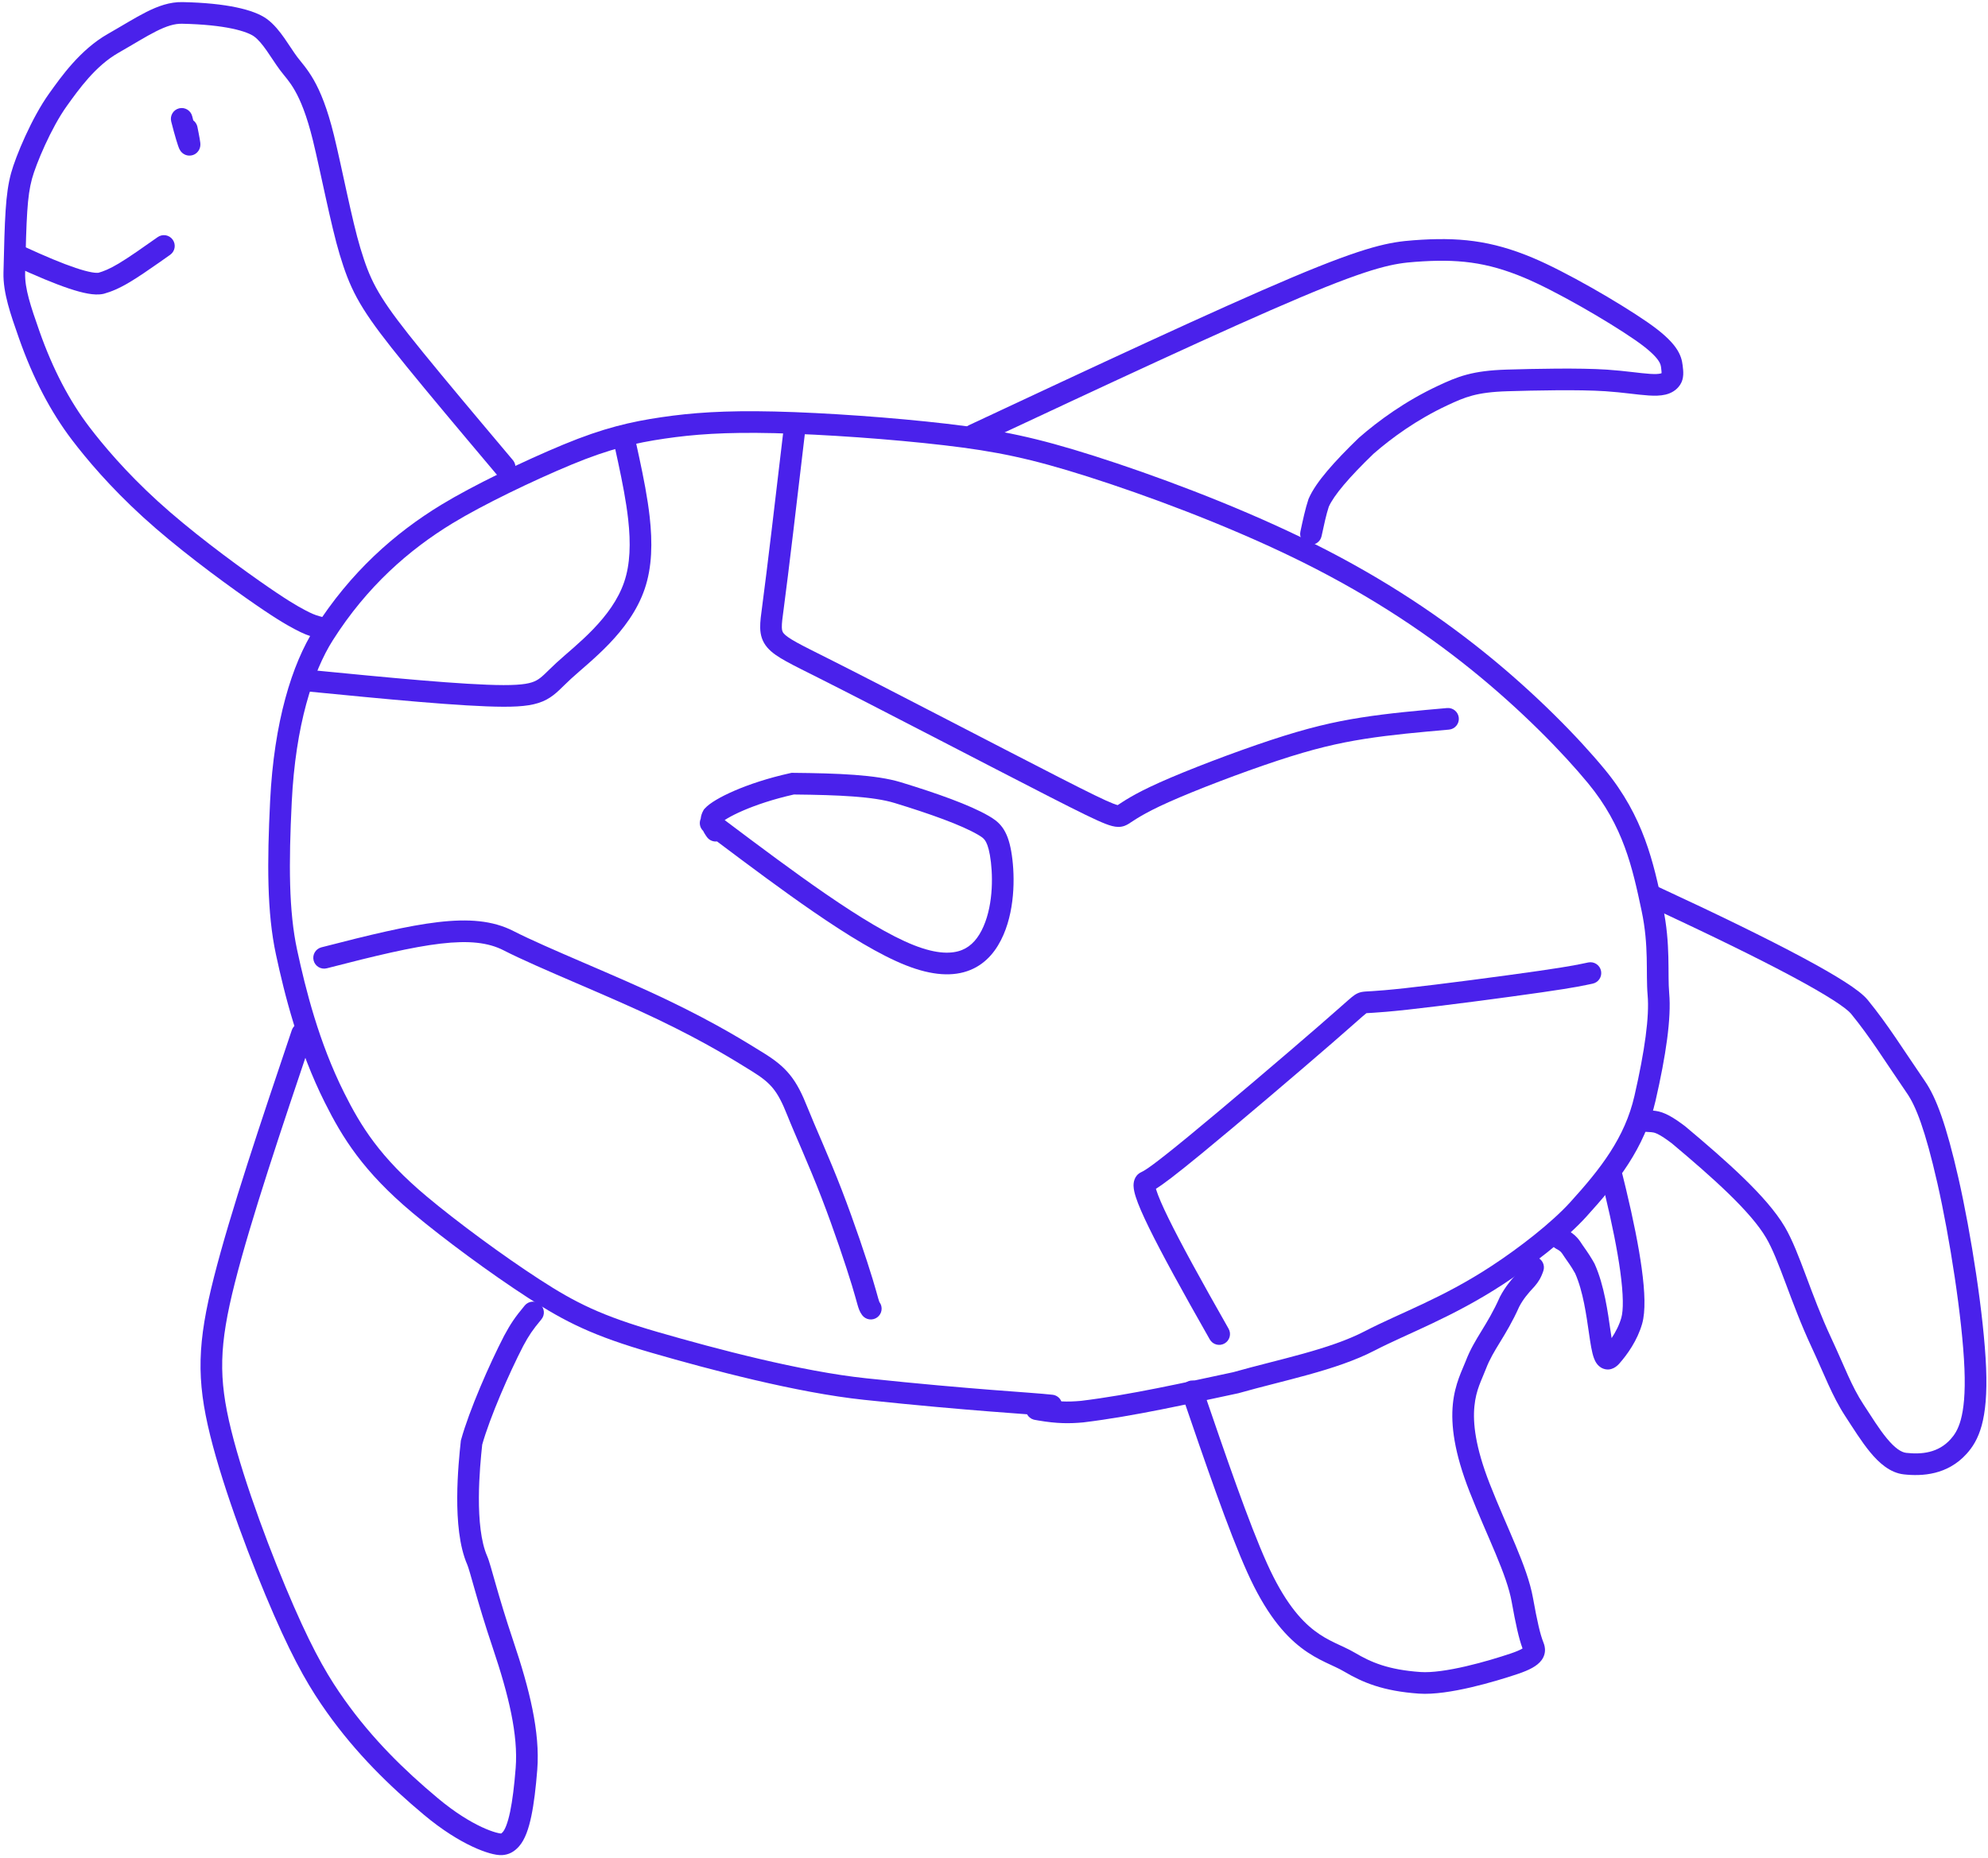
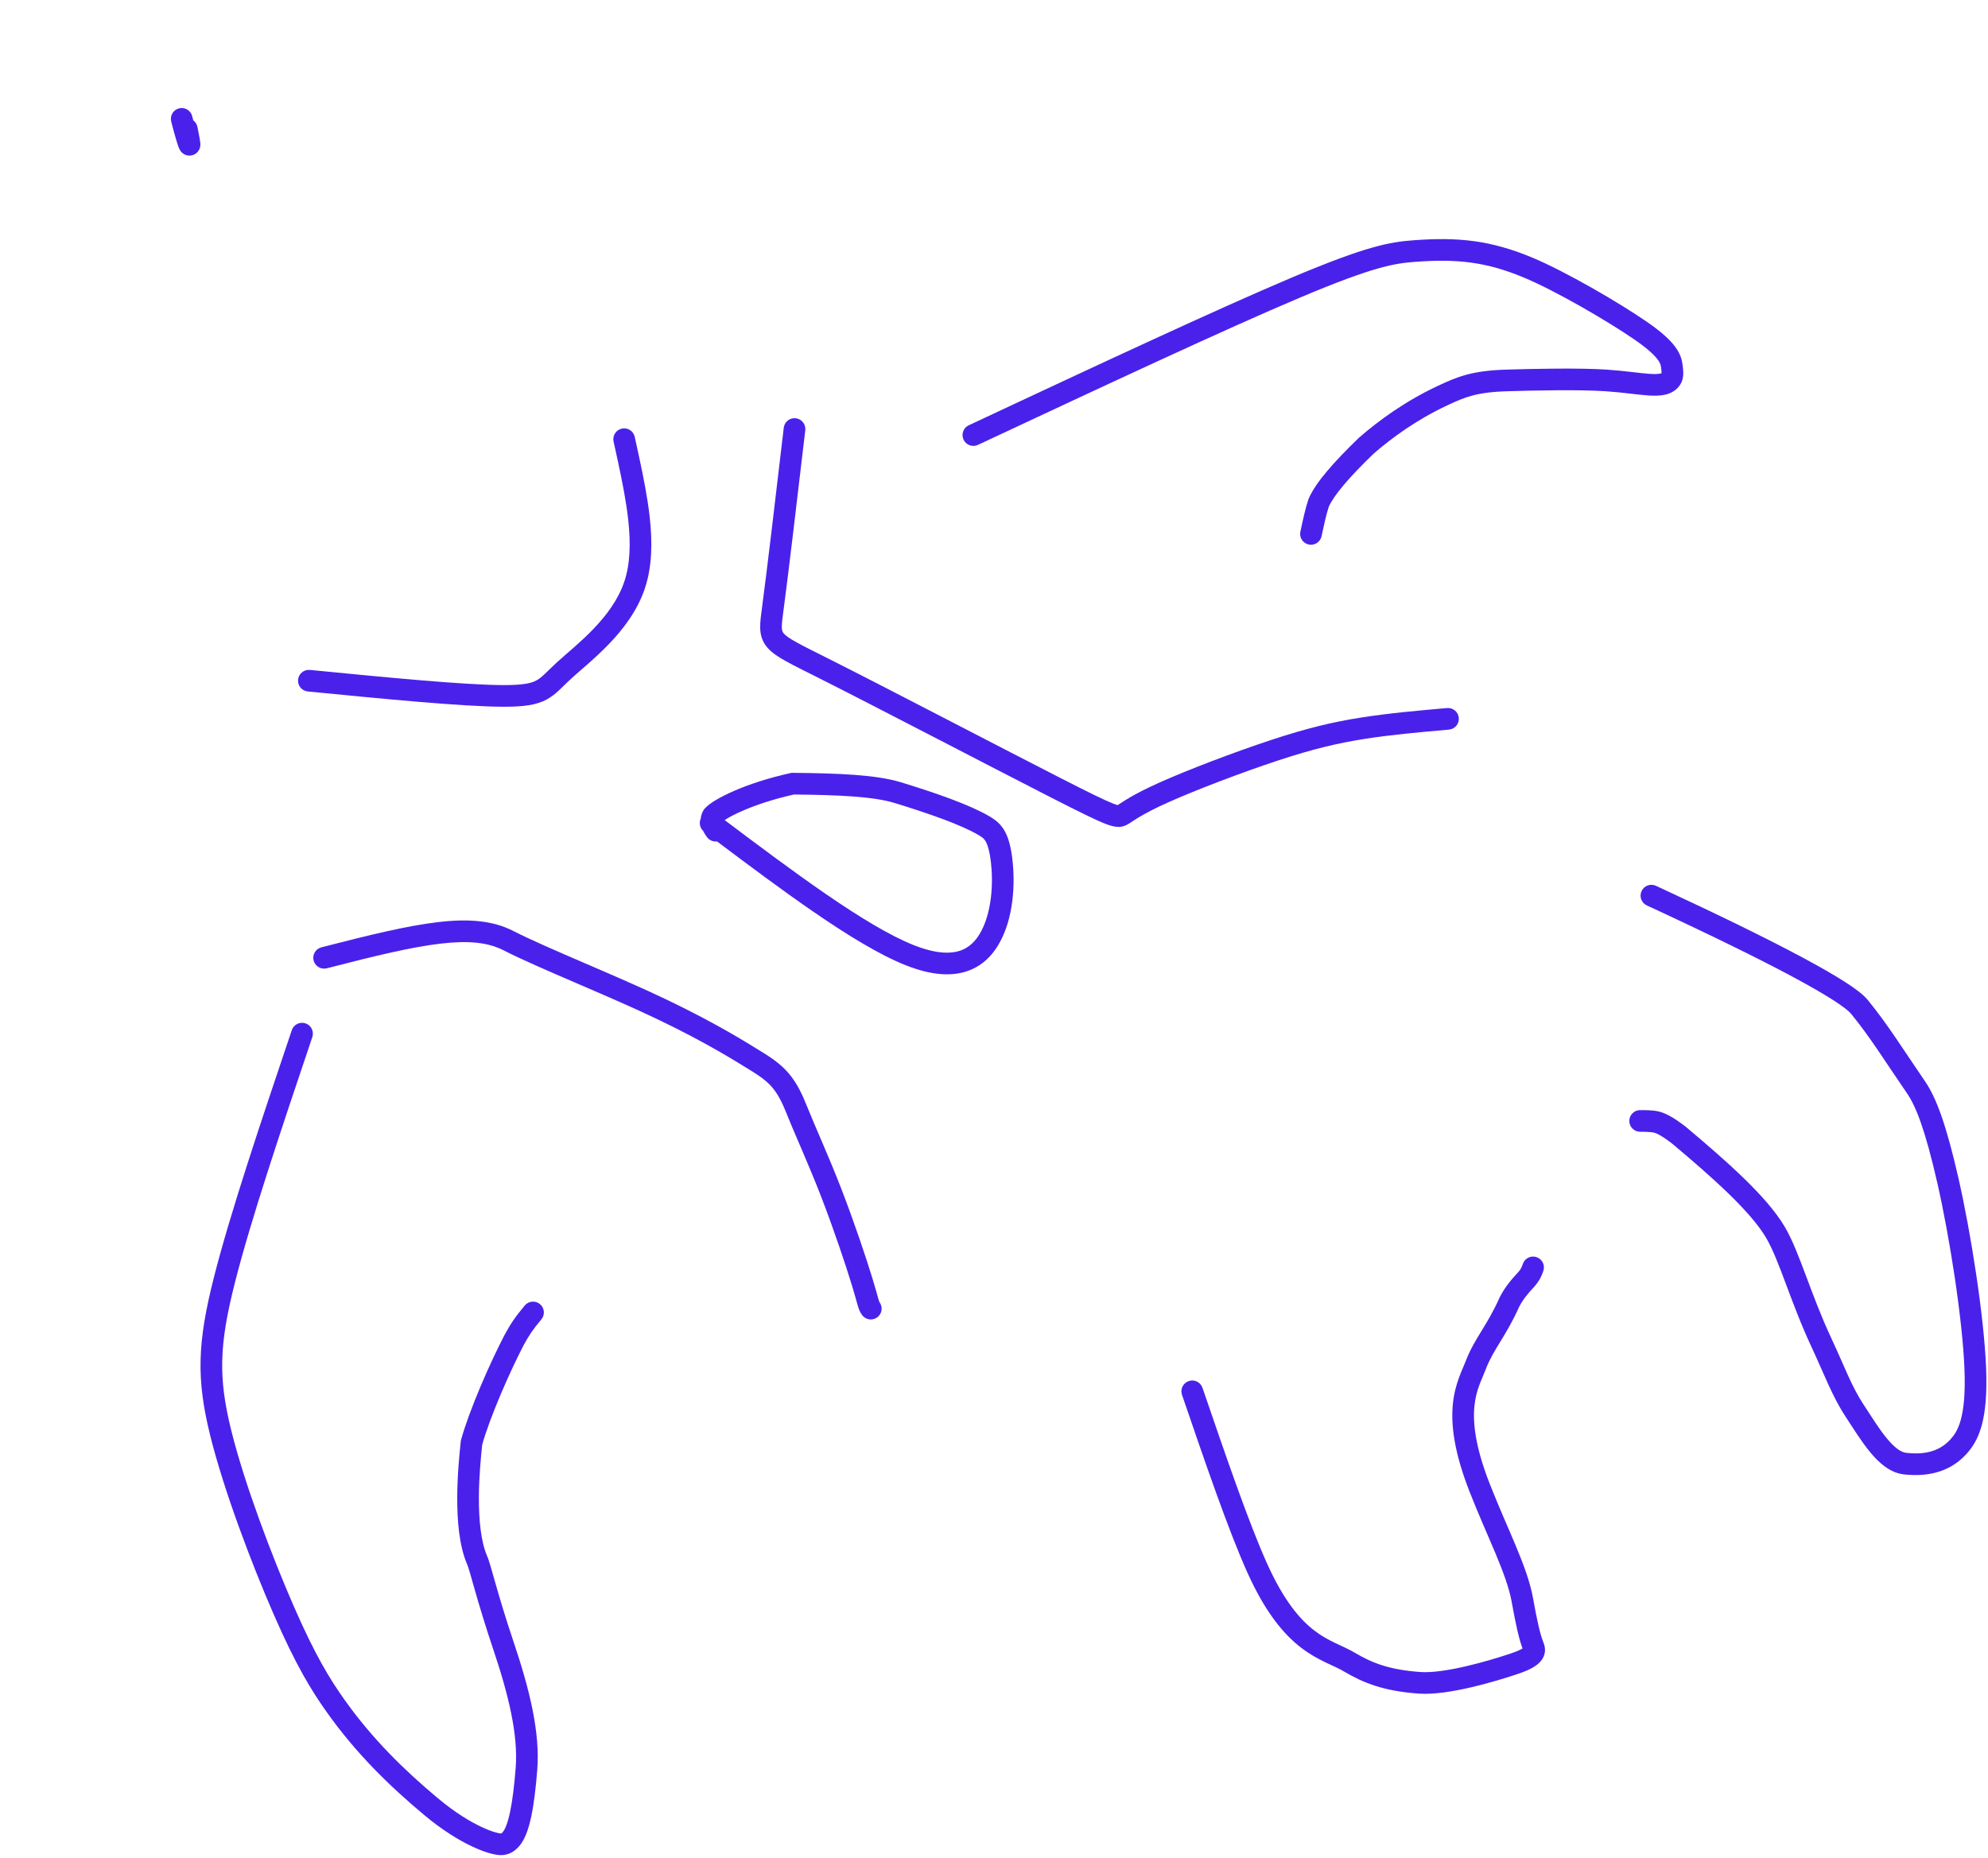
<svg xmlns="http://www.w3.org/2000/svg" width="459" height="429" viewBox="0 0 459 429" fill="none">
-   <path d="M152.704 96.35C159.689 95.324 167.127 94.757 178.866 95.032C190.564 95.306 206.356 96.435 218.593 97.863C230.918 99.302 239.212 101.02 252.675 105.303C266.066 109.562 284.424 116.338 300.691 124.223C316.992 132.124 330.622 140.925 342.619 150.576C354.599 160.213 364.543 170.435 370.555 177.738C379.519 188.627 381.79 199.27 383.919 209.329C384.86 213.773 385.119 217.672 385.201 221.033C385.286 224.522 385.188 227.056 385.393 229.363C385.904 235.14 384.643 243.723 382.243 254.194C379.72 265.203 373.34 273.174 366.249 280.984C361.537 286.173 353.746 292.194 347.103 296.548C335.434 304.196 324.874 307.991 317.363 311.886C312.862 314.219 307.558 315.942 302.173 317.44C299.471 318.192 296.711 318.897 293.998 319.594C291.275 320.293 288.596 320.984 286.011 321.719L285.93 321.741L285.848 321.759C274.547 324.16 261.921 327.042 250.174 328.47L250.102 328.478C246.957 328.768 244.091 328.779 239.766 328.043L238.881 327.886L238.632 327.826C237.97 327.633 237.44 327.181 237.132 326.605C234.878 326.435 232.07 326.231 228.611 325.96C221.627 325.412 212.112 324.599 199.451 323.262C183.94 321.622 163.927 316.298 150.579 312.442C136.998 308.519 130.599 305.331 121.877 299.676C113.284 294.105 102.538 286.187 95.278 280.106C83.85 270.533 79.067 262.745 74.997 254.614C68.86 242.353 65.71 229.681 63.717 220.437C61.622 210.724 61.666 199.23 62.367 184.966C63.267 166.677 67.403 153.389 72.64 145.149C80.951 132.074 91.178 123.085 101.89 116.565C109.222 112.103 121.011 106.424 130.094 102.658C139.322 98.832 145.699 97.38 152.704 96.35ZM178.749 100.03C167.256 99.761 160.103 100.316 153.431 101.297C146.779 102.274 140.808 103.629 132.009 107.277C123.064 110.986 111.527 116.553 104.489 120.837C94.342 127.013 84.706 135.487 76.859 147.832C72.232 155.111 68.233 167.471 67.36 185.211C66.659 199.475 66.662 210.378 68.605 219.384C70.574 228.516 73.619 240.691 79.468 252.377C83.306 260.045 87.7 267.236 98.489 276.273C105.584 282.216 116.165 290.014 124.597 295.48C132.898 300.863 138.847 303.849 151.967 307.638C165.32 311.496 184.952 316.702 199.977 318.29C212.584 319.622 222.055 320.429 229.003 320.974C235.897 321.515 240.435 321.806 243.014 322.093C243.953 322.197 244.712 322.809 245.049 323.626C246.676 323.706 248.098 323.639 249.611 323.501C261.039 322.108 273.333 319.307 284.725 316.886C287.354 316.14 290.063 315.442 292.754 314.751C295.482 314.05 298.189 313.358 300.833 312.623C306.138 311.147 311.035 309.534 315.061 307.446C323.376 303.135 332.905 299.875 344.362 292.366C350.849 288.114 358.245 282.362 362.548 277.623C369.555 269.905 375.154 262.746 377.37 253.077C379.766 242.621 380.847 234.72 380.412 229.803C380.191 227.306 380.276 224.213 380.202 221.155C380.125 217.969 379.882 214.401 379.027 210.364C376.905 200.338 374.816 190.781 366.694 180.916C360.903 173.881 351.203 163.899 339.484 154.471C327.782 145.058 314.473 136.46 298.511 128.722C282.516 120.969 264.393 114.277 251.159 110.067C237.997 105.88 230.016 104.23 218.013 102.829C205.92 101.417 190.283 100.3 178.749 100.03Z" fill="#4A21EB" />
  <path d="M67.371 237.9C67.812 236.592 69.23 235.888 70.538 236.329C71.846 236.769 72.55 238.187 72.109 239.496C65.013 260.569 57.968 281.495 54.241 296.187C52.384 303.509 51.439 308.992 51.312 314.132C51.184 319.251 51.864 324.147 53.383 330.29C56.443 342.663 62.821 359.473 67.829 370.939C72.803 382.326 76.156 387.754 79.532 392.513C85.934 401.537 93.307 408.756 101.094 415.268C105.065 418.59 108.555 420.678 111.19 421.912C112.51 422.53 113.599 422.925 114.411 423.156C115.295 423.407 115.665 423.41 115.634 423.413C115.701 423.408 115.73 423.401 115.735 423.4C115.738 423.398 115.854 423.34 116.094 423.069C116.571 422.528 117.208 421.115 117.78 418.383C118.326 415.781 118.736 412.388 119.059 408.318C119.664 400.671 117.462 391.501 113.793 380.608C111.925 375.062 110.607 370.586 109.663 367.288C109.187 365.625 108.818 364.307 108.514 363.267C108.197 362.187 108.002 361.599 107.889 361.339C105.995 357.016 105.547 351.033 105.568 345.782C105.59 340.434 106.11 335.429 106.386 332.866L106.408 332.663L106.463 332.465C108.359 325.631 112.992 315.058 116.384 308.491L116.395 308.469L116.406 308.449C117.913 305.663 118.865 304.239 121.151 301.49C122.034 300.428 123.61 300.283 124.672 301.166C125.733 302.048 125.878 303.626 124.995 304.687C122.918 307.184 122.152 308.336 120.818 310.799C117.533 317.163 113.136 327.237 111.336 333.606C111.059 336.192 110.589 340.862 110.568 345.802C110.547 350.973 111.027 356.04 112.469 359.334C112.734 359.939 113.014 360.844 113.312 361.86C113.621 362.916 114.007 364.297 114.47 365.912C115.402 369.17 116.698 373.566 118.532 379.012C122.219 389.959 124.736 399.97 124.044 408.712C123.716 412.86 123.284 416.498 122.674 419.409C122.091 422.19 121.261 424.771 119.842 426.378C119.321 426.969 118.736 427.477 118.037 427.839C117.318 428.212 116.615 428.359 115.964 428.402C115.118 428.458 114.076 428.26 113.042 427.965C111.934 427.65 110.593 427.153 109.07 426.44C106.02 425.012 102.168 422.685 97.886 419.103C89.894 412.419 82.183 404.89 75.454 395.406C71.858 390.337 68.342 384.605 63.247 372.941C58.187 361.357 51.687 344.255 48.529 331.49C46.94 325.063 46.172 319.704 46.313 314.008C46.455 308.335 47.496 302.443 49.395 294.958C53.18 280.036 60.301 258.895 67.371 237.9Z" fill="#4A21EB" />
  <path d="M351.6 291.884C352.041 290.576 353.459 289.873 354.767 290.313C356.076 290.754 356.779 292.172 356.339 293.48C355.784 295.129 355.182 296.05 354.337 297.034L354.303 297.073L354.268 297.111C352.813 298.669 351.703 299.984 350.78 301.729C349.205 305.253 347.668 307.765 346.339 309.938C344.994 312.138 343.922 313.903 343.073 316.134C342.082 318.738 340.801 320.879 340.42 324.745C340.045 328.545 340.593 334.085 343.968 342.689C346.018 347.911 348.114 352.524 349.95 356.925C351.746 361.23 353.276 365.296 353.946 369.031C354.922 374.469 355.616 377.435 356.298 379.145C356.396 379.391 356.658 380.019 356.708 380.764C356.766 381.633 356.542 382.53 355.949 383.352C355.411 384.098 354.648 384.673 353.795 385.152C352.926 385.639 351.818 386.105 350.434 386.571C347.784 387.462 343.775 388.699 339.627 389.663C335.544 390.61 331.07 391.355 327.599 391.111C319.318 390.528 314.618 388.547 310.287 385.985C309.083 385.272 307.825 384.756 306.054 383.904C304.368 383.092 302.467 382.08 300.456 380.542C296.404 377.445 292.178 372.425 287.989 363.13C283.662 353.53 278.252 337.724 272.905 322.11L277.635 320.49C283.02 336.212 288.341 351.743 292.548 361.076C296.489 369.821 300.257 374.097 303.492 376.57C305.124 377.818 306.69 378.66 308.223 379.398C309.671 380.095 311.385 380.826 312.833 381.682C316.555 383.885 320.511 385.6 327.95 386.124C330.629 386.312 334.486 385.722 338.496 384.791C342.44 383.876 346.287 382.69 348.841 381.832C350.058 381.422 350.849 381.071 351.349 380.791C351.419 380.752 351.478 380.712 351.532 380.678C350.685 378.42 349.943 375.033 349.024 369.914C348.459 366.764 347.123 363.138 345.335 358.85C343.586 354.658 341.378 349.777 339.313 344.515C335.742 335.415 334.968 329.062 335.443 324.253C335.911 319.51 337.651 316.324 338.4 314.356C339.437 311.631 340.748 309.496 342.073 307.33C343.402 305.155 344.807 302.857 346.255 299.604L346.287 299.531L346.324 299.459C347.555 297.112 349.021 295.406 350.564 293.75C351.02 293.218 351.275 292.849 351.6 291.884ZM274.461 318.935C275.767 318.488 277.188 319.184 277.635 320.49L272.905 322.11C272.458 320.804 273.154 319.382 274.461 318.935Z" fill="#4A21EB" />
-   <path d="M371.574 269.443C372.829 269.129 374.102 269.826 374.532 271.018L374.606 271.263L375.383 274.434C377.124 281.68 378.349 287.85 379.035 292.832C379.8 298.393 379.955 302.862 379.147 305.693C378.042 309.565 375.71 312.821 373.847 314.925C373.398 315.432 372.036 316.759 370.168 316.066C369.382 315.775 368.896 315.225 368.624 314.837C368.345 314.437 368.154 314.007 368.019 313.643C367.52 312.296 367.206 310.188 366.906 308.121C366.259 303.671 365.521 298.206 363.674 294.058C362.674 292.264 361.975 291.416 361.224 290.293C360.804 289.665 360.689 289.453 360.446 289.186C360.267 288.989 359.977 288.729 359.342 288.407C358.111 287.782 357.619 286.278 358.244 285.047C358.868 283.816 360.373 283.324 361.604 283.948C362.712 284.511 363.509 285.123 364.145 285.822C364.716 286.451 365.144 287.16 365.38 287.514C365.863 288.235 366.693 289.312 367.67 290.974L368.098 291.722L368.147 291.811L368.189 291.903C370.421 296.846 371.238 303.162 371.854 307.401C371.94 307.994 372.021 308.531 372.097 309.016C373.024 307.616 373.856 306.016 374.339 304.321C374.829 302.607 374.849 299.091 374.082 293.513C373.426 288.748 372.239 282.753 370.523 275.608L369.755 272.476L369.706 272.225C369.524 270.971 370.318 269.757 371.574 269.443Z" fill="#4A21EB" />
  <path d="M379.017 205.779C379.596 204.526 381.082 203.98 382.335 204.56C396.735 211.222 408.055 216.769 416.156 221.109C420.204 223.277 423.481 225.161 425.948 226.744C428.329 228.272 430.211 229.676 431.221 230.91C435.901 236.633 439.134 241.936 444.46 249.707C447.051 253.488 449.36 259.702 452.191 272.137C455.042 284.655 458.078 303.918 458.561 315.892C458.804 321.917 458.386 326.107 457.544 329.187C456.679 332.347 455.388 334.257 454.069 335.721C449.636 340.644 443.775 340.944 439.579 340.485C436.327 340.129 433.768 337.749 431.793 335.36C429.762 332.902 427.825 329.761 426.049 327.046C422.999 322.385 421.181 317.336 418.285 311.139C415.814 305.851 413.935 300.763 412.297 296.395C410.629 291.948 409.261 288.392 407.773 285.861C406.013 282.864 402.966 279.397 399.07 275.617C395.216 271.876 390.663 267.953 385.976 264.017C384.255 262.711 383.207 262.098 382.543 261.798C381.959 261.534 381.651 261.497 381.268 261.458C380.313 261.362 379.566 261.361 378.684 261.361C377.303 261.361 376.184 260.241 376.184 258.861C376.184 257.48 377.303 256.361 378.684 256.361C379.57 256.361 380.541 256.359 381.771 256.484C382.48 256.555 383.363 256.682 384.604 257.242C385.614 257.7 386.812 258.422 388.358 259.556L389.043 260.068L389.091 260.105L389.137 260.143C393.855 264.104 398.546 268.14 402.553 272.029C406.533 275.891 409.974 279.736 412.085 283.327C413.837 286.308 415.356 290.313 416.979 294.639C418.63 299.044 420.442 303.943 422.815 309.022C425.968 315.767 427.441 320.041 430.232 324.308C432.137 327.219 433.847 329.998 435.646 332.174C437.502 334.418 438.958 335.386 440.123 335.514C443.712 335.907 447.525 335.517 450.354 332.375C451.215 331.42 452.086 330.187 452.721 327.867C453.377 325.467 453.796 321.84 453.564 316.093C453.098 304.523 450.124 285.58 447.315 273.246C444.488 260.829 442.338 255.457 440.335 252.534C434.838 244.514 431.851 239.58 427.35 234.076C426.899 233.525 425.646 232.492 423.247 230.952C420.935 229.469 417.786 227.654 413.795 225.516C405.817 221.243 394.597 215.742 380.235 209.097C378.982 208.517 378.437 207.032 379.017 205.779Z" fill="#4A21EB" />
  <path d="M305.128 123.826C304.838 125.176 303.51 126.036 302.16 125.747C300.81 125.458 299.95 124.128 300.239 122.778L305.128 123.826ZM326.363 55.485C336.645 54.712 344.209 55.477 353.865 59.525C361.447 62.703 373.729 69.818 380.353 74.396C383.723 76.725 385.711 78.597 386.883 80.236C388.147 82.004 388.373 83.387 388.495 84.359C388.662 85.683 388.879 87.385 387.929 88.84C387.077 90.143 385.829 90.816 384.54 91.126C383.333 91.415 381.99 91.413 380.681 91.332C379.351 91.249 377.814 91.062 376.189 90.876C374.536 90.686 372.717 90.485 370.705 90.35C364.581 89.939 354.221 90.165 348.065 90.349C344.384 90.46 341.94 90.815 339.942 91.346C337.939 91.88 336.285 92.615 334.124 93.626C327.09 96.915 321.333 101.126 317.12 104.793C314.356 107.466 312.043 109.871 310.264 111.979C308.492 114.078 307.359 115.758 306.796 117.023C306.21 118.799 305.696 121.175 305.128 123.826L300.239 122.778C300.797 120.177 301.378 117.447 302.087 115.335L302.119 115.238L302.16 115.144C303.001 113.185 304.526 111.025 306.442 108.755C308.385 106.453 310.848 103.901 313.694 101.15L313.74 101.106L313.789 101.064C318.264 97.163 324.425 92.642 332.007 89.096C334.185 88.078 336.187 87.172 338.656 86.514C341.132 85.855 343.98 85.469 347.916 85.351C354.021 85.168 364.63 84.932 371.04 85.362C373.177 85.505 375.093 85.717 376.761 85.909C378.457 86.104 379.828 86.269 380.992 86.342C382.177 86.415 382.913 86.374 383.373 86.263C383.501 86.233 383.584 86.2 383.638 86.175C383.636 85.955 383.611 85.597 383.534 84.983C383.467 84.452 383.414 83.981 382.815 83.143C382.124 82.177 380.666 80.691 377.511 78.51C371.083 74.067 359.109 67.145 351.932 64.136C343.153 60.456 336.409 59.744 326.738 60.471C322.088 60.821 317.411 61.443 300.278 68.673C283.087 75.927 254.478 89.313 225.791 102.737C224.54 103.322 223.052 102.783 222.467 101.533C221.881 100.282 222.421 98.794 223.672 98.209C252.313 84.806 281.032 71.367 298.335 64.066C315.695 56.741 320.941 55.893 326.363 55.485Z" fill="#4A21EB" />
  <path d="M101.133 212.948C108.145 212.127 113.75 212.55 118.552 215.011C122.437 217.002 128.401 219.582 134.929 222.395C141.409 225.187 148.4 228.19 154.197 230.982C165.8 236.568 172.285 240.693 176.173 243.088C178.773 244.689 180.744 246.191 182.383 248.214C184.007 250.218 185.184 252.589 186.432 255.734C187.293 257.906 188.508 260.695 189.908 263.971C191.298 267.222 192.85 270.905 194.343 274.778C197.32 282.501 200.051 290.695 201.464 295.326C202.17 297.64 202.541 299.052 202.773 299.861C203.013 300.701 203.065 300.721 203.071 300.728C203.889 301.84 203.651 303.405 202.538 304.223C201.426 305.04 199.861 304.802 199.043 303.69C198.461 302.898 198.218 302.117 197.966 301.238C197.702 300.316 197.373 299.05 196.682 296.785C195.3 292.257 192.607 284.177 189.678 276.577C188.218 272.79 186.695 269.173 185.311 265.936C183.937 262.722 182.678 259.83 181.784 257.577C180.601 254.594 179.645 252.778 178.497 251.361C177.365 249.963 175.928 248.809 173.55 247.345C169.689 244.966 163.386 240.955 152.029 235.486C146.346 232.75 139.462 229.792 132.95 226.986C126.486 224.201 120.339 221.545 116.271 219.46C112.739 217.65 108.29 217.144 101.715 217.914C95.119 218.687 86.722 220.697 75.458 223.61C74.121 223.956 72.758 223.152 72.412 221.815C72.067 220.479 72.87 219.115 74.206 218.77C85.416 215.87 94.142 213.767 101.133 212.948Z" fill="#4A21EB" />
  <path d="M183.735 96.591C185.107 96.752 186.088 97.994 185.927 99.365C183.991 115.821 182.05 132.315 180.952 140.533C180.663 142.693 180.488 143.937 180.514 144.884C180.534 145.647 180.681 145.957 180.956 146.281C181.364 146.76 182.178 147.378 183.96 148.365C185.706 149.332 188.071 150.492 191.384 152.159C204.458 158.737 230.869 172.525 244.686 179.587C251.664 183.153 255.143 184.853 257.031 185.585C257.563 185.791 257.883 185.882 258.058 185.925C259.266 185.168 261.441 183.518 267.77 180.684C274.19 177.81 284.929 173.711 293.386 170.917C301.898 168.104 307.842 166.714 314.276 165.702C320.663 164.697 327.338 164.109 334.107 163.511C335.483 163.39 336.696 164.407 336.817 165.782C336.939 167.157 335.922 168.371 334.547 168.492C327.743 169.092 321.242 169.667 315.054 170.64C308.912 171.607 303.233 172.929 294.954 175.665C286.62 178.418 276.047 182.457 269.814 185.248C263.674 187.998 261.912 189.433 260.564 190.257C260.12 190.528 259.36 190.965 258.211 190.961C257.278 190.957 256.294 190.661 255.225 190.247C253.039 189.4 249.295 187.558 242.41 184.039C228.498 176.928 202.211 163.205 189.136 156.626C185.912 155.004 183.398 153.769 181.537 152.739C179.712 151.728 178.192 150.746 177.15 149.523C175.977 148.146 175.559 146.655 175.516 145.017C175.477 143.564 175.737 141.807 175.996 139.871C177.088 131.703 179.022 115.261 180.961 98.781C181.122 97.41 182.364 96.429 183.735 96.591Z" fill="#4A21EB" />
-   <path d="M366.713 222.26C368.067 221.988 369.385 222.865 369.657 224.218C369.929 225.572 369.052 226.89 367.699 227.163C365.707 227.564 364.293 227.963 355.959 229.165C347.678 230.359 332.924 232.3 324.924 233.174C320.908 233.612 318.588 233.784 317.163 233.872C316.407 233.918 316.024 233.936 315.68 233.96C315.597 233.965 315.533 233.972 315.486 233.976C315.355 234.077 315.076 234.298 314.565 234.743C313.593 235.588 311.297 237.643 307.64 240.816C300.051 247.403 285.695 259.625 277.505 266.346C271.266 271.466 268.552 273.503 266.886 274.523C266.918 274.634 266.954 274.759 266.998 274.896C267.442 276.29 268.351 278.41 269.775 281.32C272.606 287.104 277.269 295.605 283.663 306.842C284.346 308.043 283.926 309.569 282.726 310.252C281.526 310.934 280 310.515 279.317 309.315C272.924 298.079 268.191 289.457 265.285 283.518C263.841 280.568 262.795 278.176 262.234 276.415C261.962 275.56 261.742 274.672 261.72 273.866C261.703 273.232 261.798 271.494 263.478 270.699C264.442 270.243 266.092 269.243 274.333 262.481C282.475 255.799 296.794 243.609 304.363 237.04C308.285 233.635 309.973 232.11 311.285 230.969C312.301 230.086 313.05 229.424 314.122 229.146L314.441 229.075C314.757 229.016 315.058 228.991 315.333 228.971C315.675 228.948 316.227 228.92 316.854 228.882C318.195 228.799 320.438 228.633 324.382 228.203C332.305 227.338 346.999 225.405 355.246 224.216C363.437 223.034 364.737 222.658 366.713 222.26Z" fill="#4A21EB" />
  <path d="M183.053 178.474C193.413 178.572 202.267 178.897 208.013 180.655C216.295 183.189 223.878 185.868 228.269 188.416C229.241 188.98 230.445 189.711 231.443 191.09C232.421 192.441 233.049 194.19 233.471 196.566C234.294 201.198 234.545 209.308 231.675 215.907C230.229 219.232 227.894 222.438 223.995 224.017C220.111 225.589 215.218 225.325 209.135 222.915C203.105 220.526 195.723 216 187.801 210.551C180.764 205.709 173.171 200.044 165.552 194.314C164.768 194.411 163.958 194.133 163.4 193.521L163.237 193.323L162.979 192.961C162.739 192.61 162.525 192.249 162.344 191.879C161.585 191.154 161.37 190.038 161.776 189.092C161.844 188.365 162.081 187.722 162.394 187.168L162.524 186.938L162.699 186.74C163.332 186.025 164.313 185.334 165.374 184.703C166.494 184.038 167.905 183.324 169.563 182.607C172.881 181.173 177.281 179.683 182.49 178.532L182.768 178.471L183.053 178.474ZM183.295 183.477C178.504 184.553 174.505 185.918 171.547 187.197C170.039 187.85 168.825 188.469 167.927 189.002C167.692 189.141 167.489 189.269 167.315 189.384C175.357 195.436 183.312 201.393 190.635 206.432C198.52 211.856 205.509 216.1 210.977 218.267C216.392 220.412 219.863 220.295 222.119 219.382C224.359 218.475 225.938 216.563 227.09 213.914C229.416 208.566 229.281 201.564 228.548 197.441C228.193 195.441 227.753 194.518 227.393 194.021C227.053 193.551 226.648 193.256 225.759 192.74C221.935 190.521 214.883 187.986 206.55 185.437C201.68 183.946 193.716 183.581 183.295 183.477Z" fill="#4A21EB" />
  <path d="M143.574 98.979C144.838 98.702 146.089 99.436 146.484 100.64L146.551 100.886L147.583 105.625C148.596 110.342 149.513 114.978 150.003 119.372C150.657 125.233 150.585 130.91 148.847 136.012C147.113 141.101 143.876 145.309 140.624 148.698C137.436 152.02 133.901 154.863 131.859 156.738C131.33 157.224 130.861 157.677 130.416 158.112C129.98 158.538 129.543 158.97 129.122 159.363C128.268 160.162 127.351 160.932 126.189 161.553C123.845 162.807 120.942 163.223 116.229 163.21C106.799 163.183 88.818 161.42 71.066 159.683C69.692 159.549 68.686 158.326 68.821 156.952C68.955 155.578 70.178 154.573 71.552 154.708C89.448 156.458 107.116 158.184 116.243 158.21C120.81 158.223 122.643 157.779 123.83 157.144C124.433 156.822 124.981 156.39 125.707 155.711C126.077 155.365 126.459 154.988 126.923 154.535C127.378 154.091 127.891 153.594 128.477 153.055C130.894 150.836 133.947 148.435 137.017 145.236C140.023 142.104 142.713 138.514 144.115 134.4C145.511 130.3 145.651 125.466 145.034 119.927C144.57 115.77 143.7 111.355 142.7 106.696L141.666 101.957L141.624 101.704C141.48 100.445 142.309 99.256 143.574 98.979Z" fill="#4A21EB" />
-   <path d="M42.136 0.484C47.285 0.589 51.392 1.036 54.556 1.698C57.661 2.348 60.069 3.246 61.64 4.398C63.263 5.588 64.585 7.281 65.664 8.816C66.214 9.598 66.745 10.406 67.231 11.136C67.728 11.884 68.181 12.556 68.621 13.146C69.398 14.189 70.952 15.843 72.446 18.471C73.988 21.182 75.581 25.039 77.094 31.192C78.947 38.728 81.252 50.861 83.211 57.321C84.308 60.937 85.261 63.561 86.812 66.416C88.378 69.298 90.599 72.499 94.311 77.198C98.462 82.453 104.713 89.957 111.508 98.046L118.426 106.269L118.581 106.473C119.295 107.52 119.114 108.958 118.124 109.792C117.134 110.625 115.686 110.559 114.777 109.677L114.602 109.49L107.687 101.272C100.882 93.171 94.585 85.61 90.388 80.297C86.614 75.52 84.187 72.058 82.418 68.802C80.635 65.519 79.566 62.53 78.426 58.772C76.436 52.211 73.955 39.368 72.238 32.385C70.803 26.546 69.354 23.148 68.1 20.942C66.799 18.654 65.802 17.73 64.612 16.133C64.084 15.424 63.564 14.651 63.068 13.905C62.56 13.142 62.076 12.406 61.573 11.691C60.548 10.232 59.612 9.112 58.684 8.431C57.961 7.901 56.371 7.187 53.532 6.592C50.752 6.011 46.968 5.584 42.034 5.483C40.29 5.448 38.446 6.021 36.037 7.232C33.56 8.478 30.941 10.147 27.371 12.18C22.037 15.22 18.229 20.579 15.43 24.476C11.802 29.527 8.3 37.911 7.382 41.297C6.266 45.412 6.107 50.221 5.801 63.076C5.716 66.663 7.071 70.679 9.071 76.385C12.22 85.368 16.125 92.69 20.613 98.583C23.78 102.741 28.987 108.959 36.393 115.716C43.814 122.487 53.399 129.585 59.719 134.034C66.01 138.462 68.629 139.95 70.387 140.877C71.921 141.686 72.711 142.018 73.785 142.315L74.267 142.442L74.511 142.517C75.702 142.949 76.396 144.222 76.08 145.477C75.743 146.816 74.384 147.628 73.045 147.291C71.221 146.831 70.064 146.359 68.055 145.299C66.05 144.242 63.243 142.629 56.841 138.122C50.468 133.635 40.679 126.396 33.024 119.411C25.353 112.412 19.947 105.96 16.636 101.612C11.783 95.241 7.648 87.437 4.354 78.04C2.45 72.609 0.69 67.648 0.802 62.957C1.101 50.397 1.241 44.835 2.556 39.988C3.604 36.122 7.339 27.171 11.369 21.559C14.048 17.83 18.453 11.507 24.896 7.836C28.163 5.974 31.175 4.081 33.791 2.765C36.476 1.415 39.19 0.424 42.136 0.484Z" fill="#4A21EB" />
-   <path d="M36.402 54.761C37.53 53.964 39.09 54.233 39.886 55.361C40.682 56.489 40.413 58.048 39.285 58.844L36.774 60.614C34.285 62.359 31.904 63.989 29.994 65.131C27.37 66.699 25.619 67.37 24.026 67.823L23.965 67.841L23.904 67.854C22.782 68.113 21.517 68.018 20.289 67.801C19.014 67.574 17.541 67.168 15.895 66.618C12.601 65.516 8.398 63.759 3.331 61.421C2.078 60.842 1.531 59.357 2.11 58.103C2.688 56.85 4.173 56.302 5.427 56.881C10.435 59.192 14.445 60.861 17.481 61.877C18.999 62.385 20.219 62.71 21.163 62.878C22.093 63.043 22.572 63.017 22.749 62.986C23.883 62.658 25.222 62.158 27.429 60.839C29.773 59.437 32.976 57.179 36.402 54.761Z" fill="#4A21EB" />
  <path d="M41.345 25.023C42.684 24.687 44.042 25.5 44.379 26.839C44.461 27.167 44.543 27.487 44.624 27.797C45.036 28.106 45.356 28.539 45.516 29.058L45.58 29.306L45.863 30.736C45.953 31.197 46.035 31.63 46.099 31.995C46.16 32.34 46.22 32.711 46.247 33.001C46.249 33.029 46.302 33.463 46.207 33.919C46.179 34.051 46.099 34.404 45.853 34.784C45.577 35.211 44.929 35.886 43.849 35.931C42.937 35.97 42.332 35.515 42.138 35.355C41.9 35.158 41.751 34.961 41.685 34.87C41.463 34.56 41.331 34.221 41.302 34.151C41.238 33.993 41.173 33.814 41.11 33.632C40.983 33.264 40.832 32.788 40.669 32.241C40.339 31.14 39.936 29.678 39.529 28.056C39.193 26.717 40.006 25.359 41.345 25.023Z" fill="#4A21EB" />
</svg>